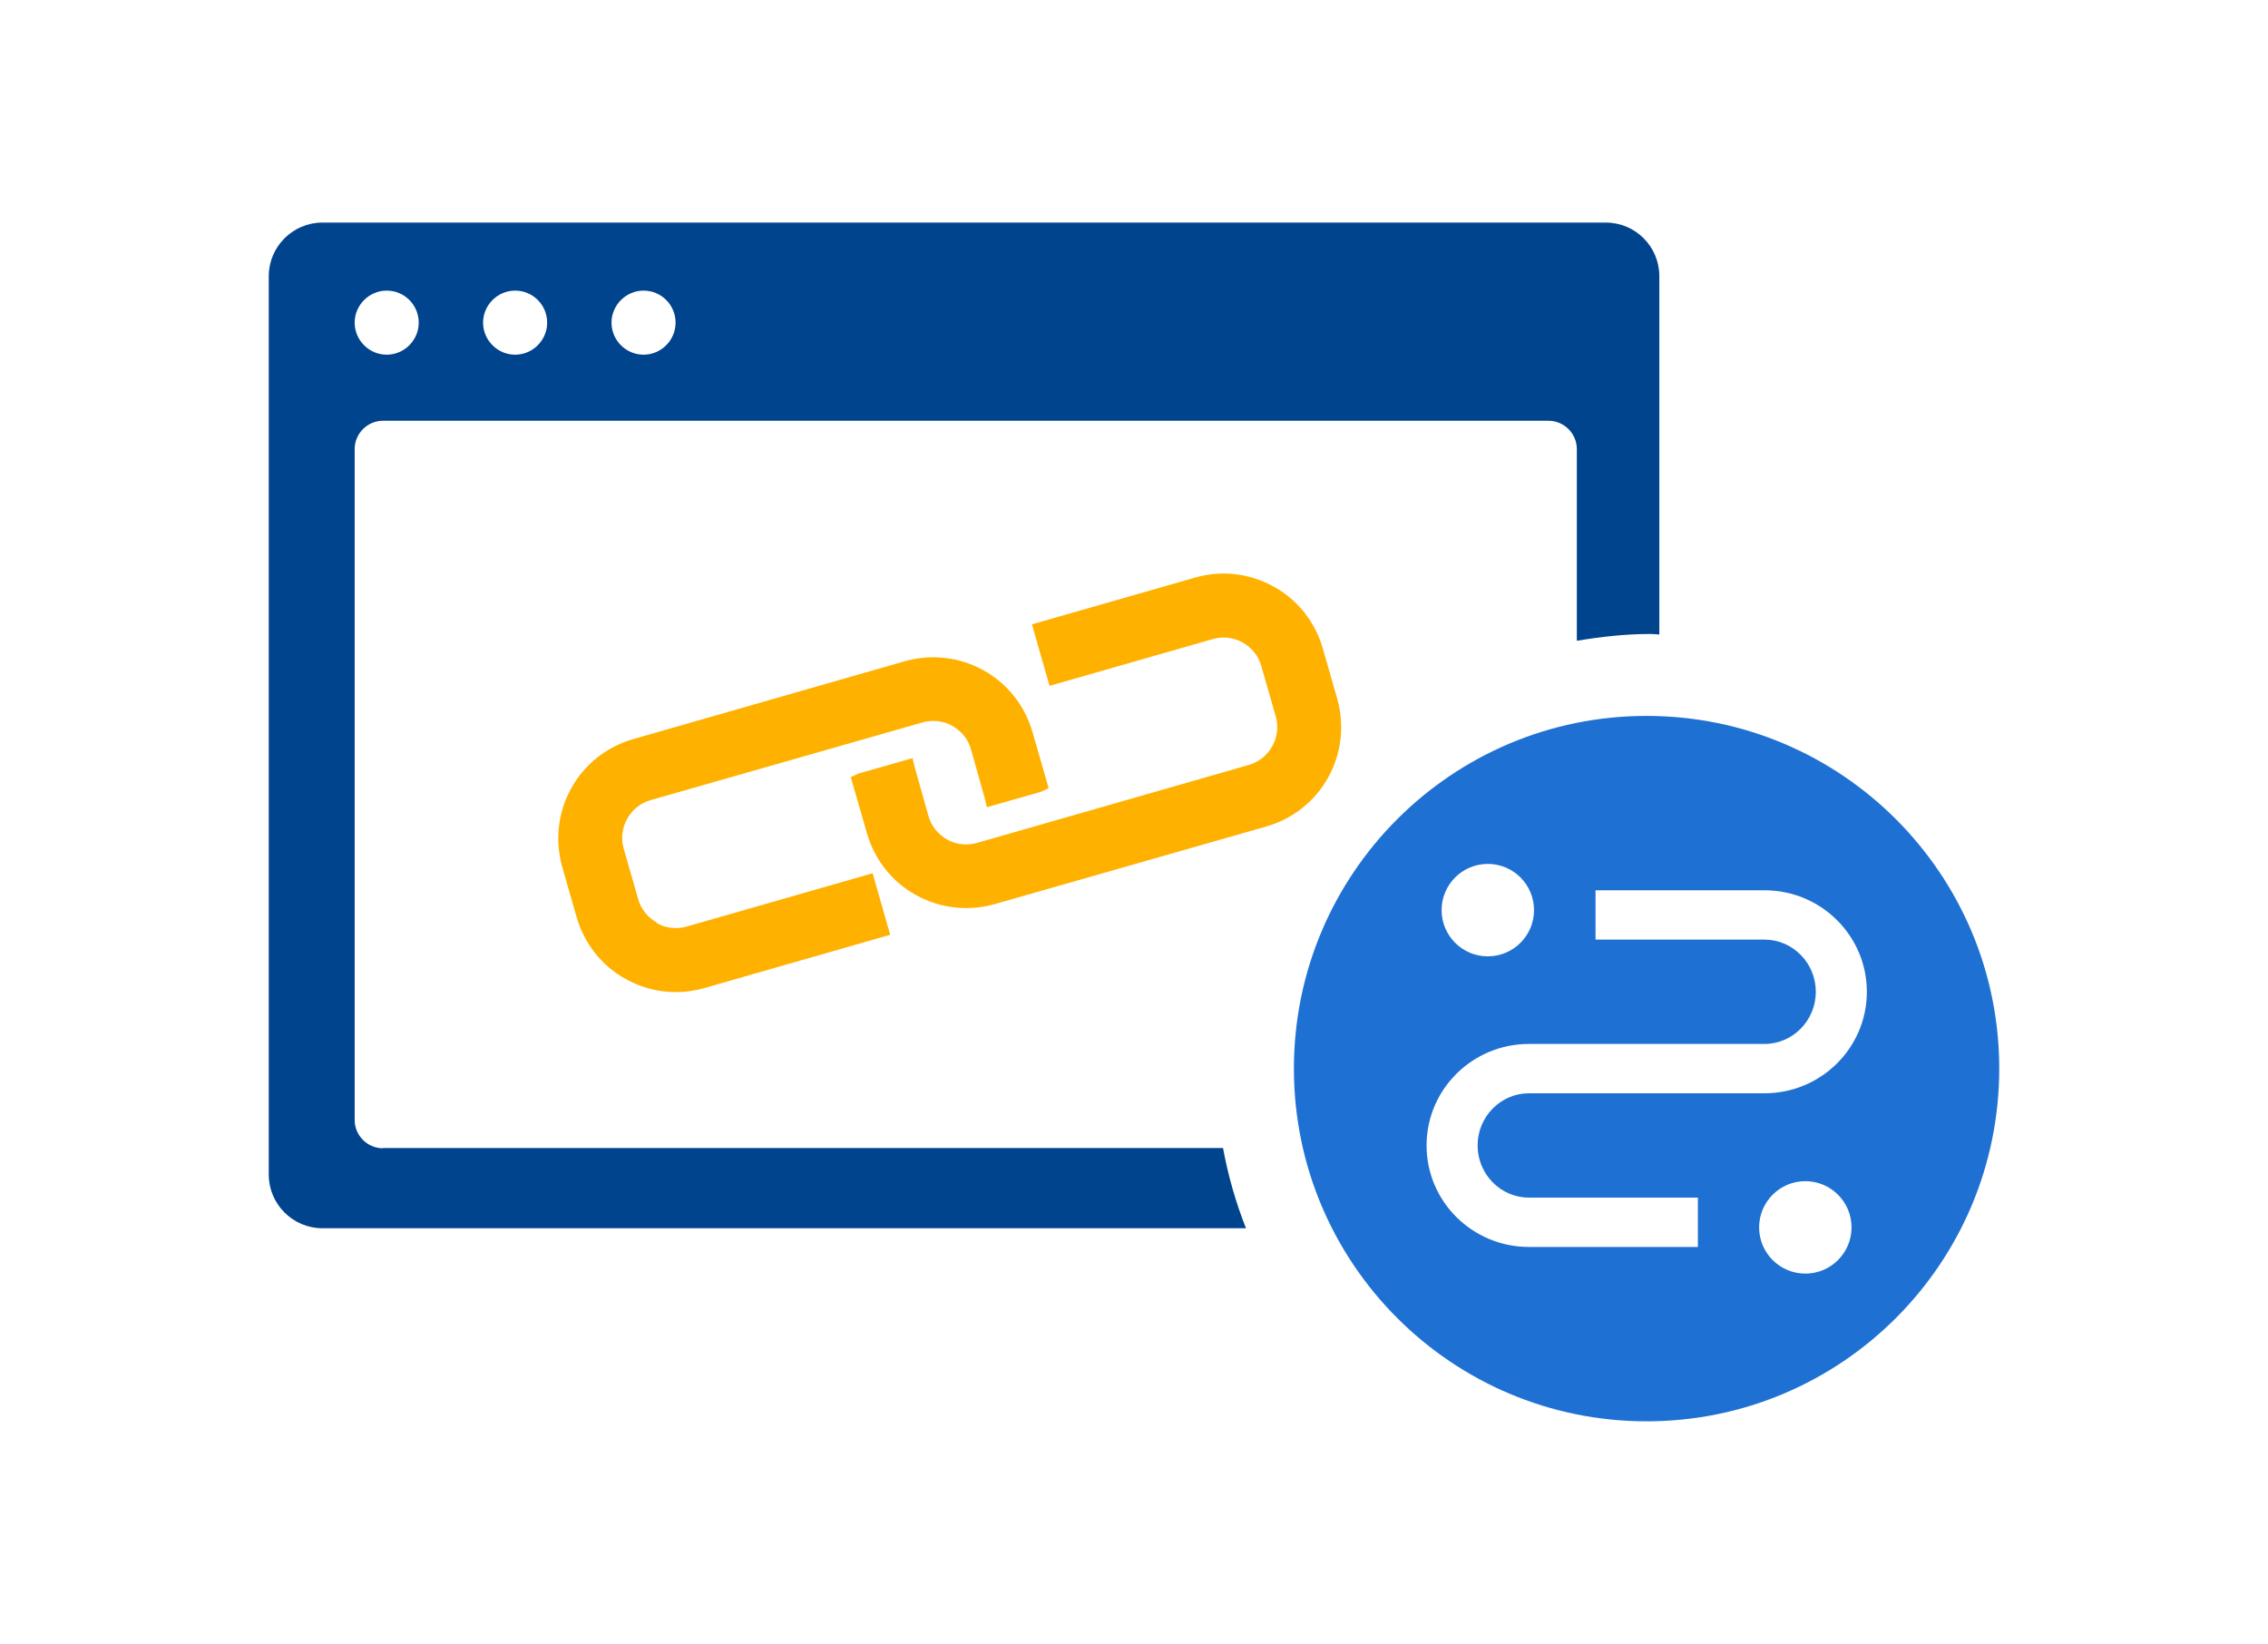
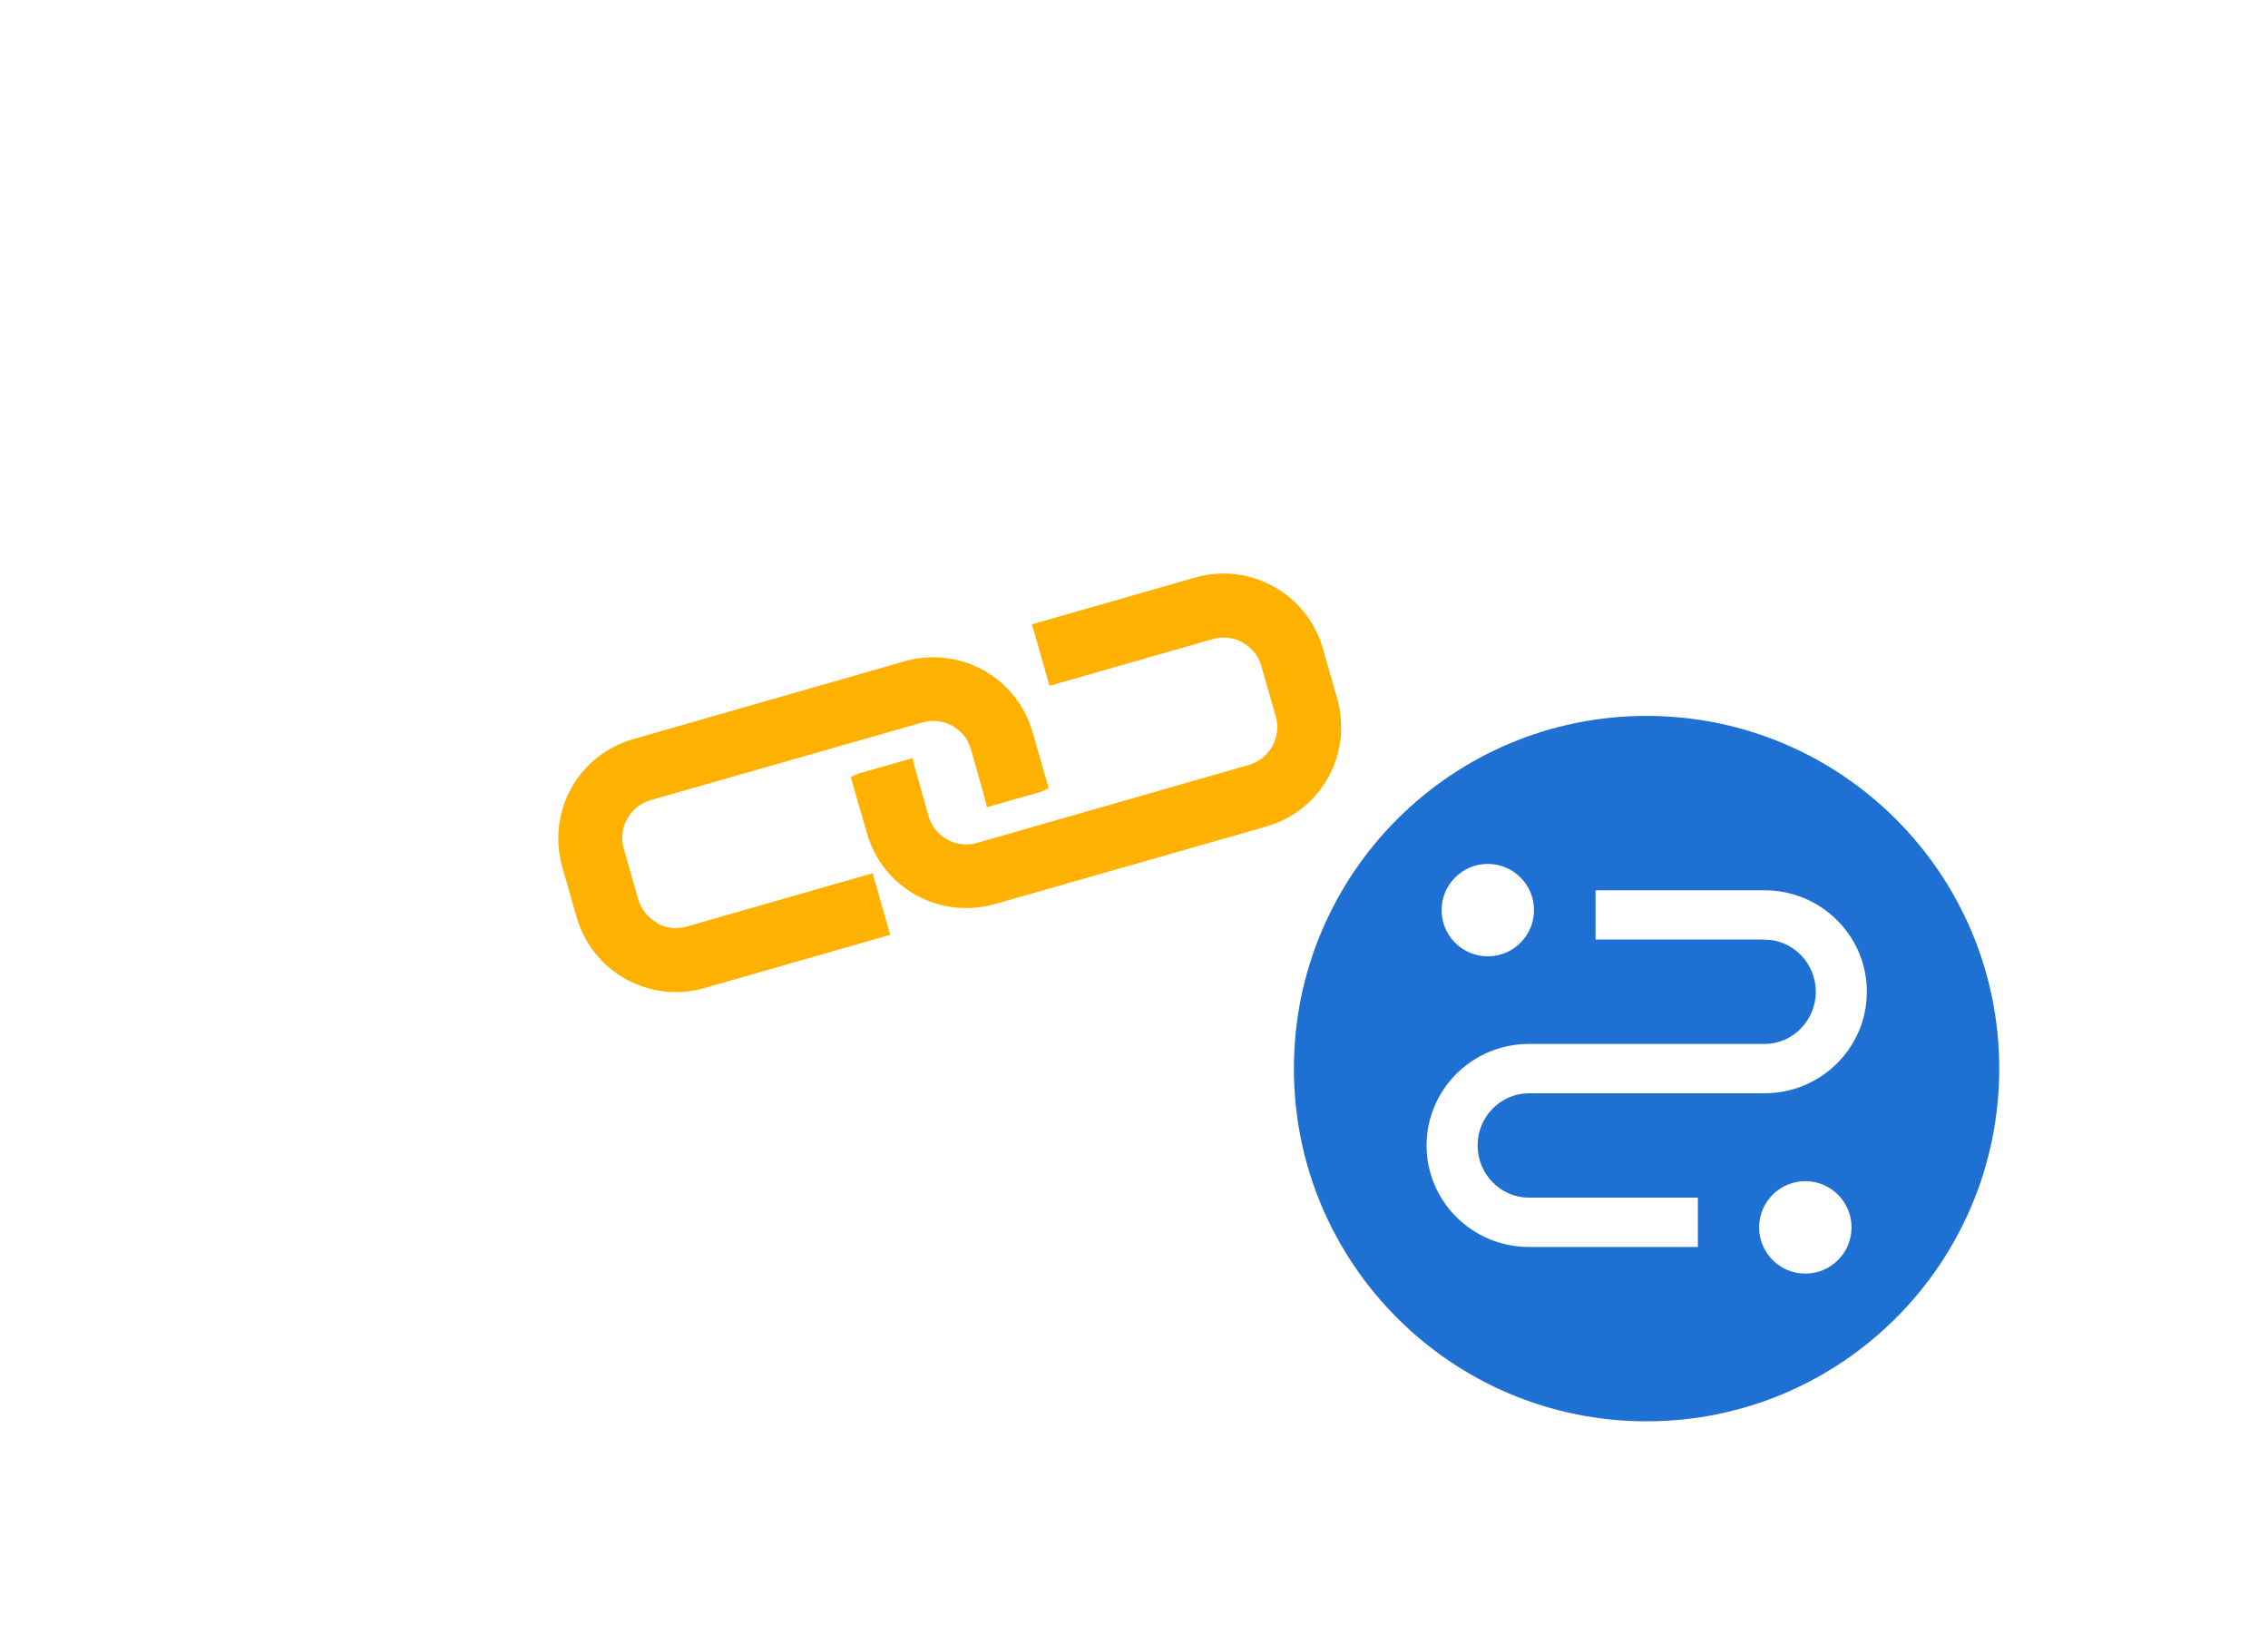
<svg xmlns="http://www.w3.org/2000/svg" viewBox="0 0 80 58">
  <path d="m0 0h80v58h-80z" fill="none" />
  <path d="m58.08 25.25c-6.87 0-12.44 5.57-12.44 12.44s5.57 12.44 12.44 12.44 12.44-5.57 12.44-12.44-5.57-12.44-12.44-12.44zm-5.6 5.22c.9 0 1.63.73 1.63 1.63s-.73 1.63-1.63 1.63-1.63-.73-1.63-1.63.73-1.63 1.63-1.63zm11.2 14.45c-.9 0-1.63-.73-1.63-1.63s.73-1.63 1.63-1.63 1.63.73 1.63 1.63-.73 1.63-1.63 1.63zm-1.44-6.36h-8.31c-1 0-1.81.83-1.81 1.84s.81 1.84 1.81 1.84h5.96v1.74h-5.96c-1.99 0-3.61-1.6-3.61-3.58s1.62-3.58 3.61-3.58h8.31c1 0 1.81-.83 1.81-1.84s-.81-1.84-1.81-1.84h-5.96v-1.74h5.96c1.99 0 3.61 1.6 3.61 3.58s-1.62 3.58-3.61 3.58z" fill="#1e71d3" />
-   <path d="m13.51 40.5c-.55 0-1-.45-1-1v-23.66c0-.55.45-1 1-1h41.11c.55 0 1 .45 1 1v6.76c.84-.14 1.71-.24 2.59-.24.11 0 .21.01.32.02v-12.64c0-1.04-.84-1.89-1.89-1.89h-45.27c-1.04 0-1.89.85-1.89 1.89v31.69c0 1.04.85 1.89 1.89 1.89h32.58c-.36-.91-.63-1.85-.81-2.83h-29.63zm9.19-30.25c.63 0 1.13.51 1.13 1.13s-.51 1.13-1.13 1.13-1.13-.51-1.13-1.13.51-1.13 1.13-1.13zm-4.53 0c.63 0 1.13.51 1.13 1.13s-.51 1.13-1.13 1.13-1.13-.51-1.13-1.13.51-1.13 1.13-1.13zm-4.53 0c.63 0 1.13.51 1.13 1.13s-.51 1.13-1.13 1.13-1.13-.51-1.13-1.13.51-1.13 1.13-1.13z" fill="#00448e" />
  <g fill="#ffb100">
    <path d="m23.17 32.54c-.32-.18-.56-.47-.66-.83l-.51-1.78c-.21-.73.22-1.5.95-1.71l9.59-2.74c.35-.1.73-.06 1.05.12s.56.47.66.83l.49 1.74.07.3 1.9-.54.28-.13-.57-1.98c-.27-.93-.88-1.71-1.73-2.18s-1.83-.58-2.77-.32l-9.59 2.75c-.93.27-1.71.88-2.18 1.73s-.58 1.83-.32 2.77l.51 1.78c.27.93.88 1.71 1.73 2.18s1.83.59 2.77.32l6.56-1.88-.62-2.17-6.56 1.88c-.35.1-.73.06-1.05-.12z" />
    <path d="m44.93 20.69c-.85-.47-1.83-.59-2.77-.32l-5.76 1.65.62 2.17 5.76-1.65c.35-.1.73-.06 1.05.12s.56.47.66.83l.51 1.78c.21.73-.22 1.5-.95 1.71l-9.59 2.75c-.35.1-.73.06-1.05-.12s-.56-.47-.66-.83l-.49-1.74-.07-.3-1.9.54-.28.13.57 1.98c.27.93.88 1.71 1.73 2.18s1.84.58 2.77.32l9.59-2.74c.93-.27 1.71-.88 2.18-1.73s.58-1.84.32-2.77l-.51-1.78c-.27-.93-.88-1.71-1.73-2.18z" />
  </g>
</svg>